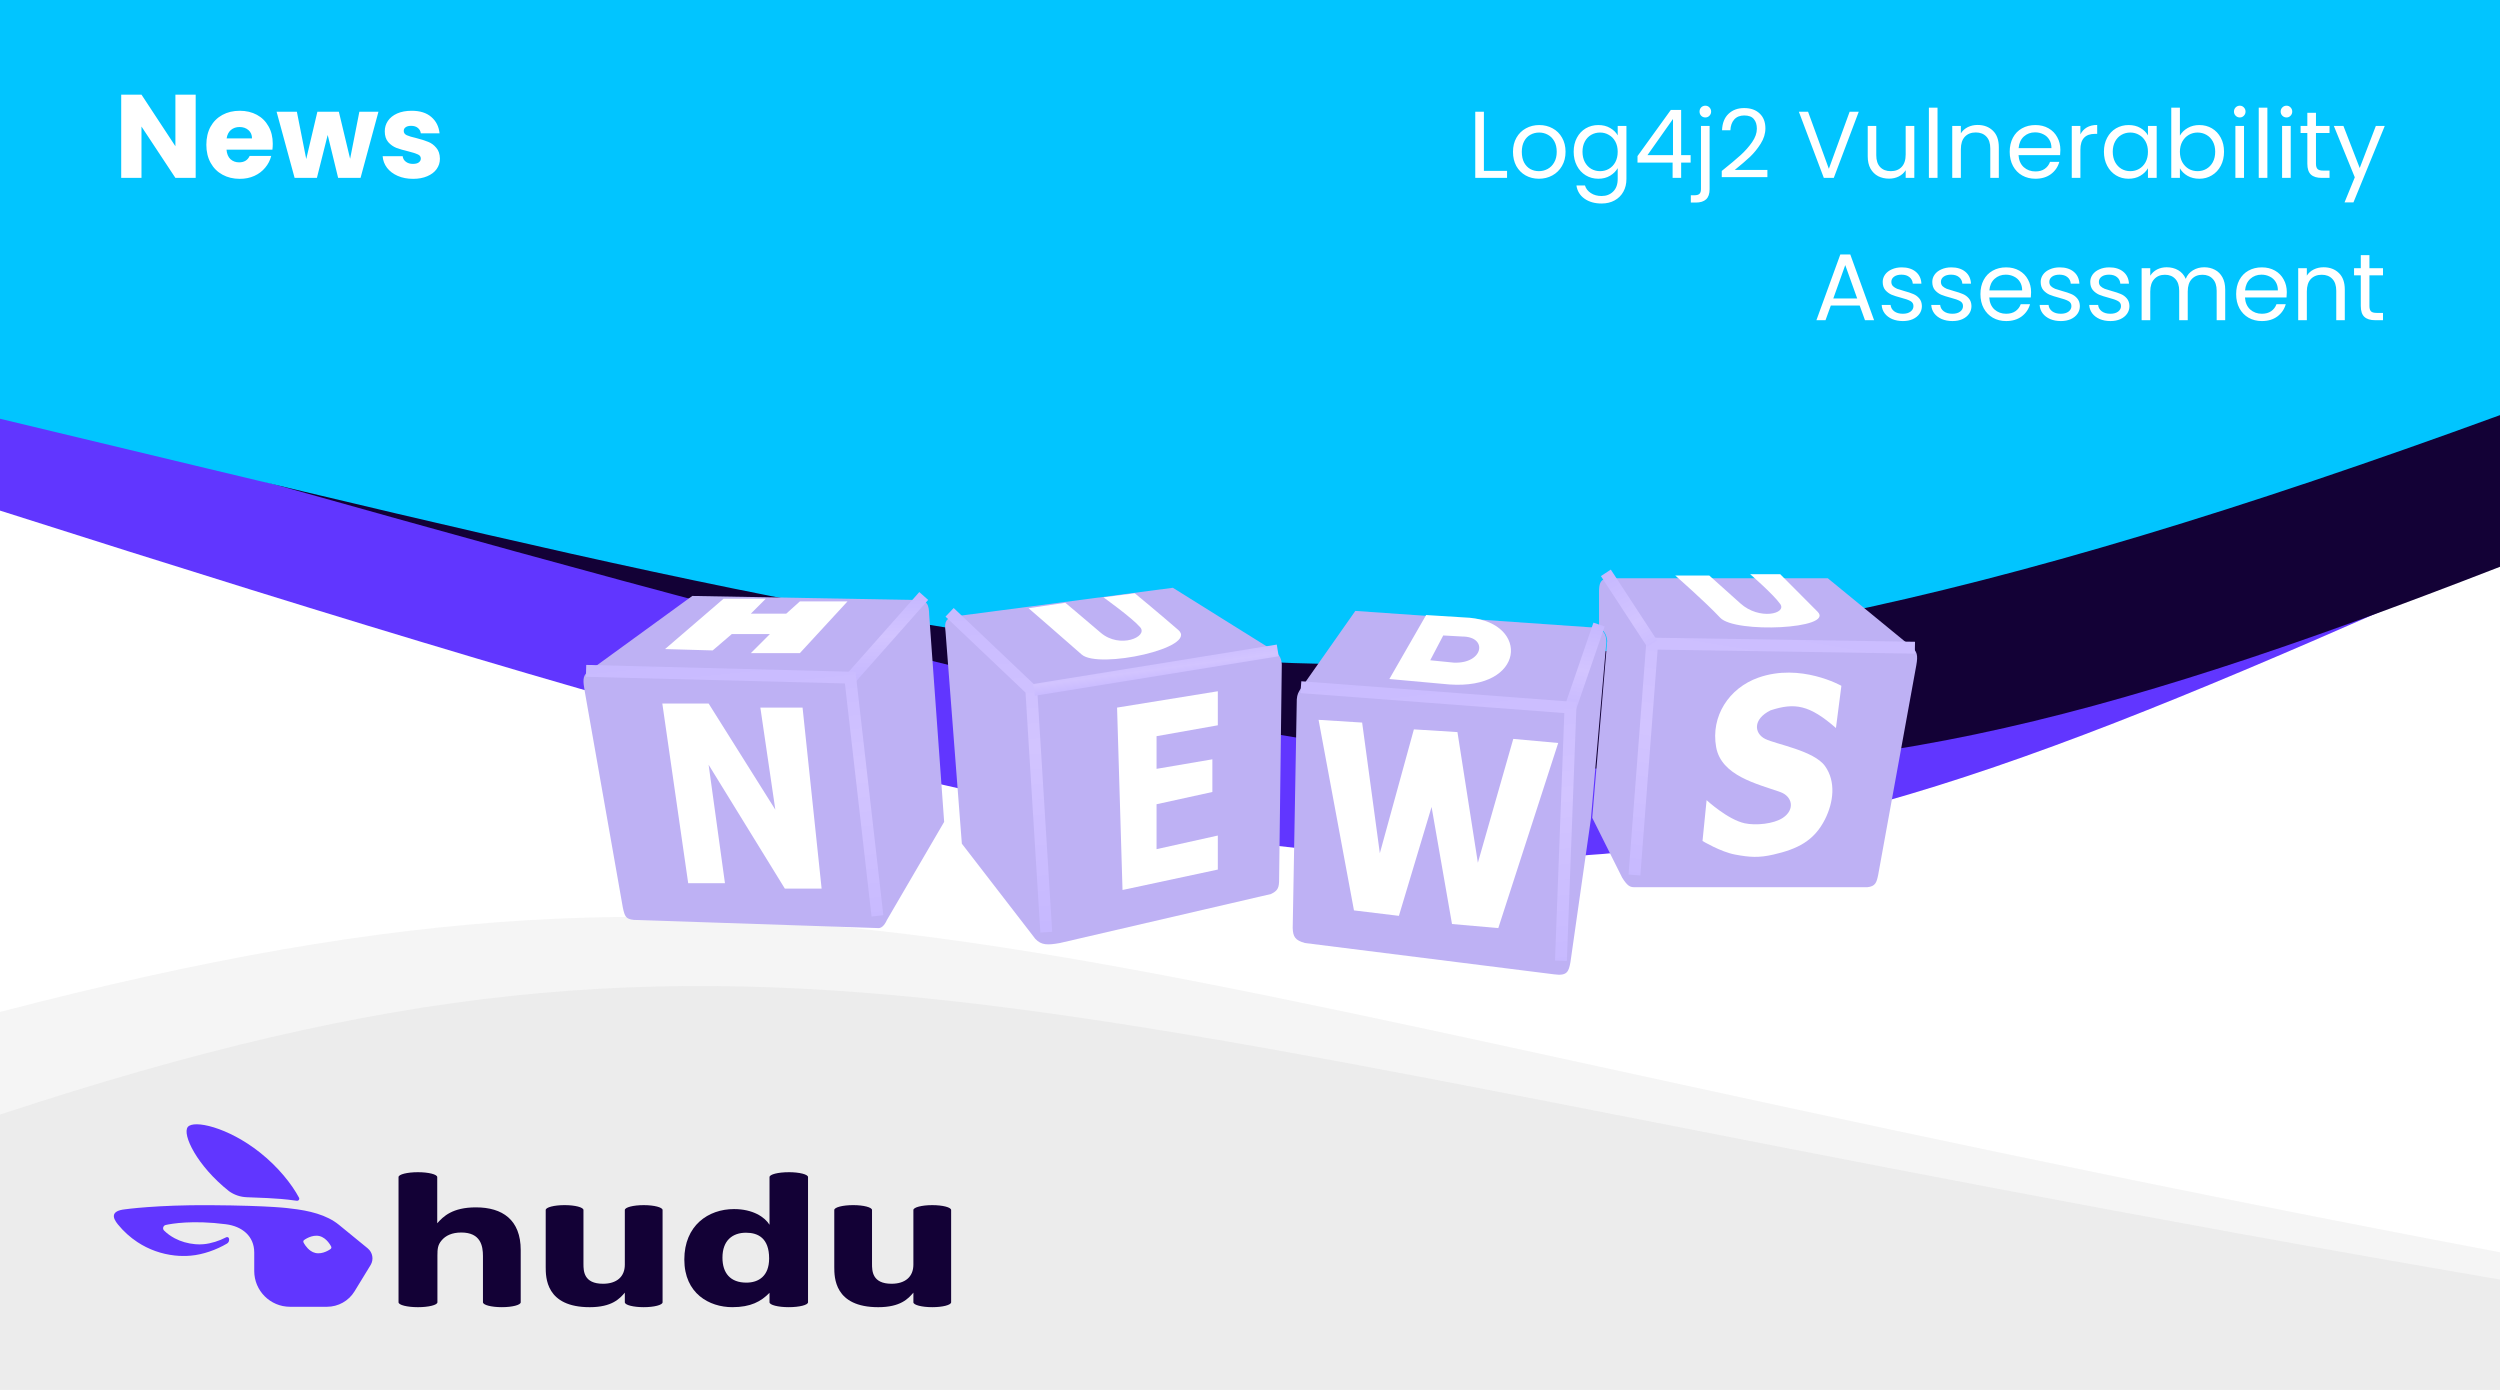
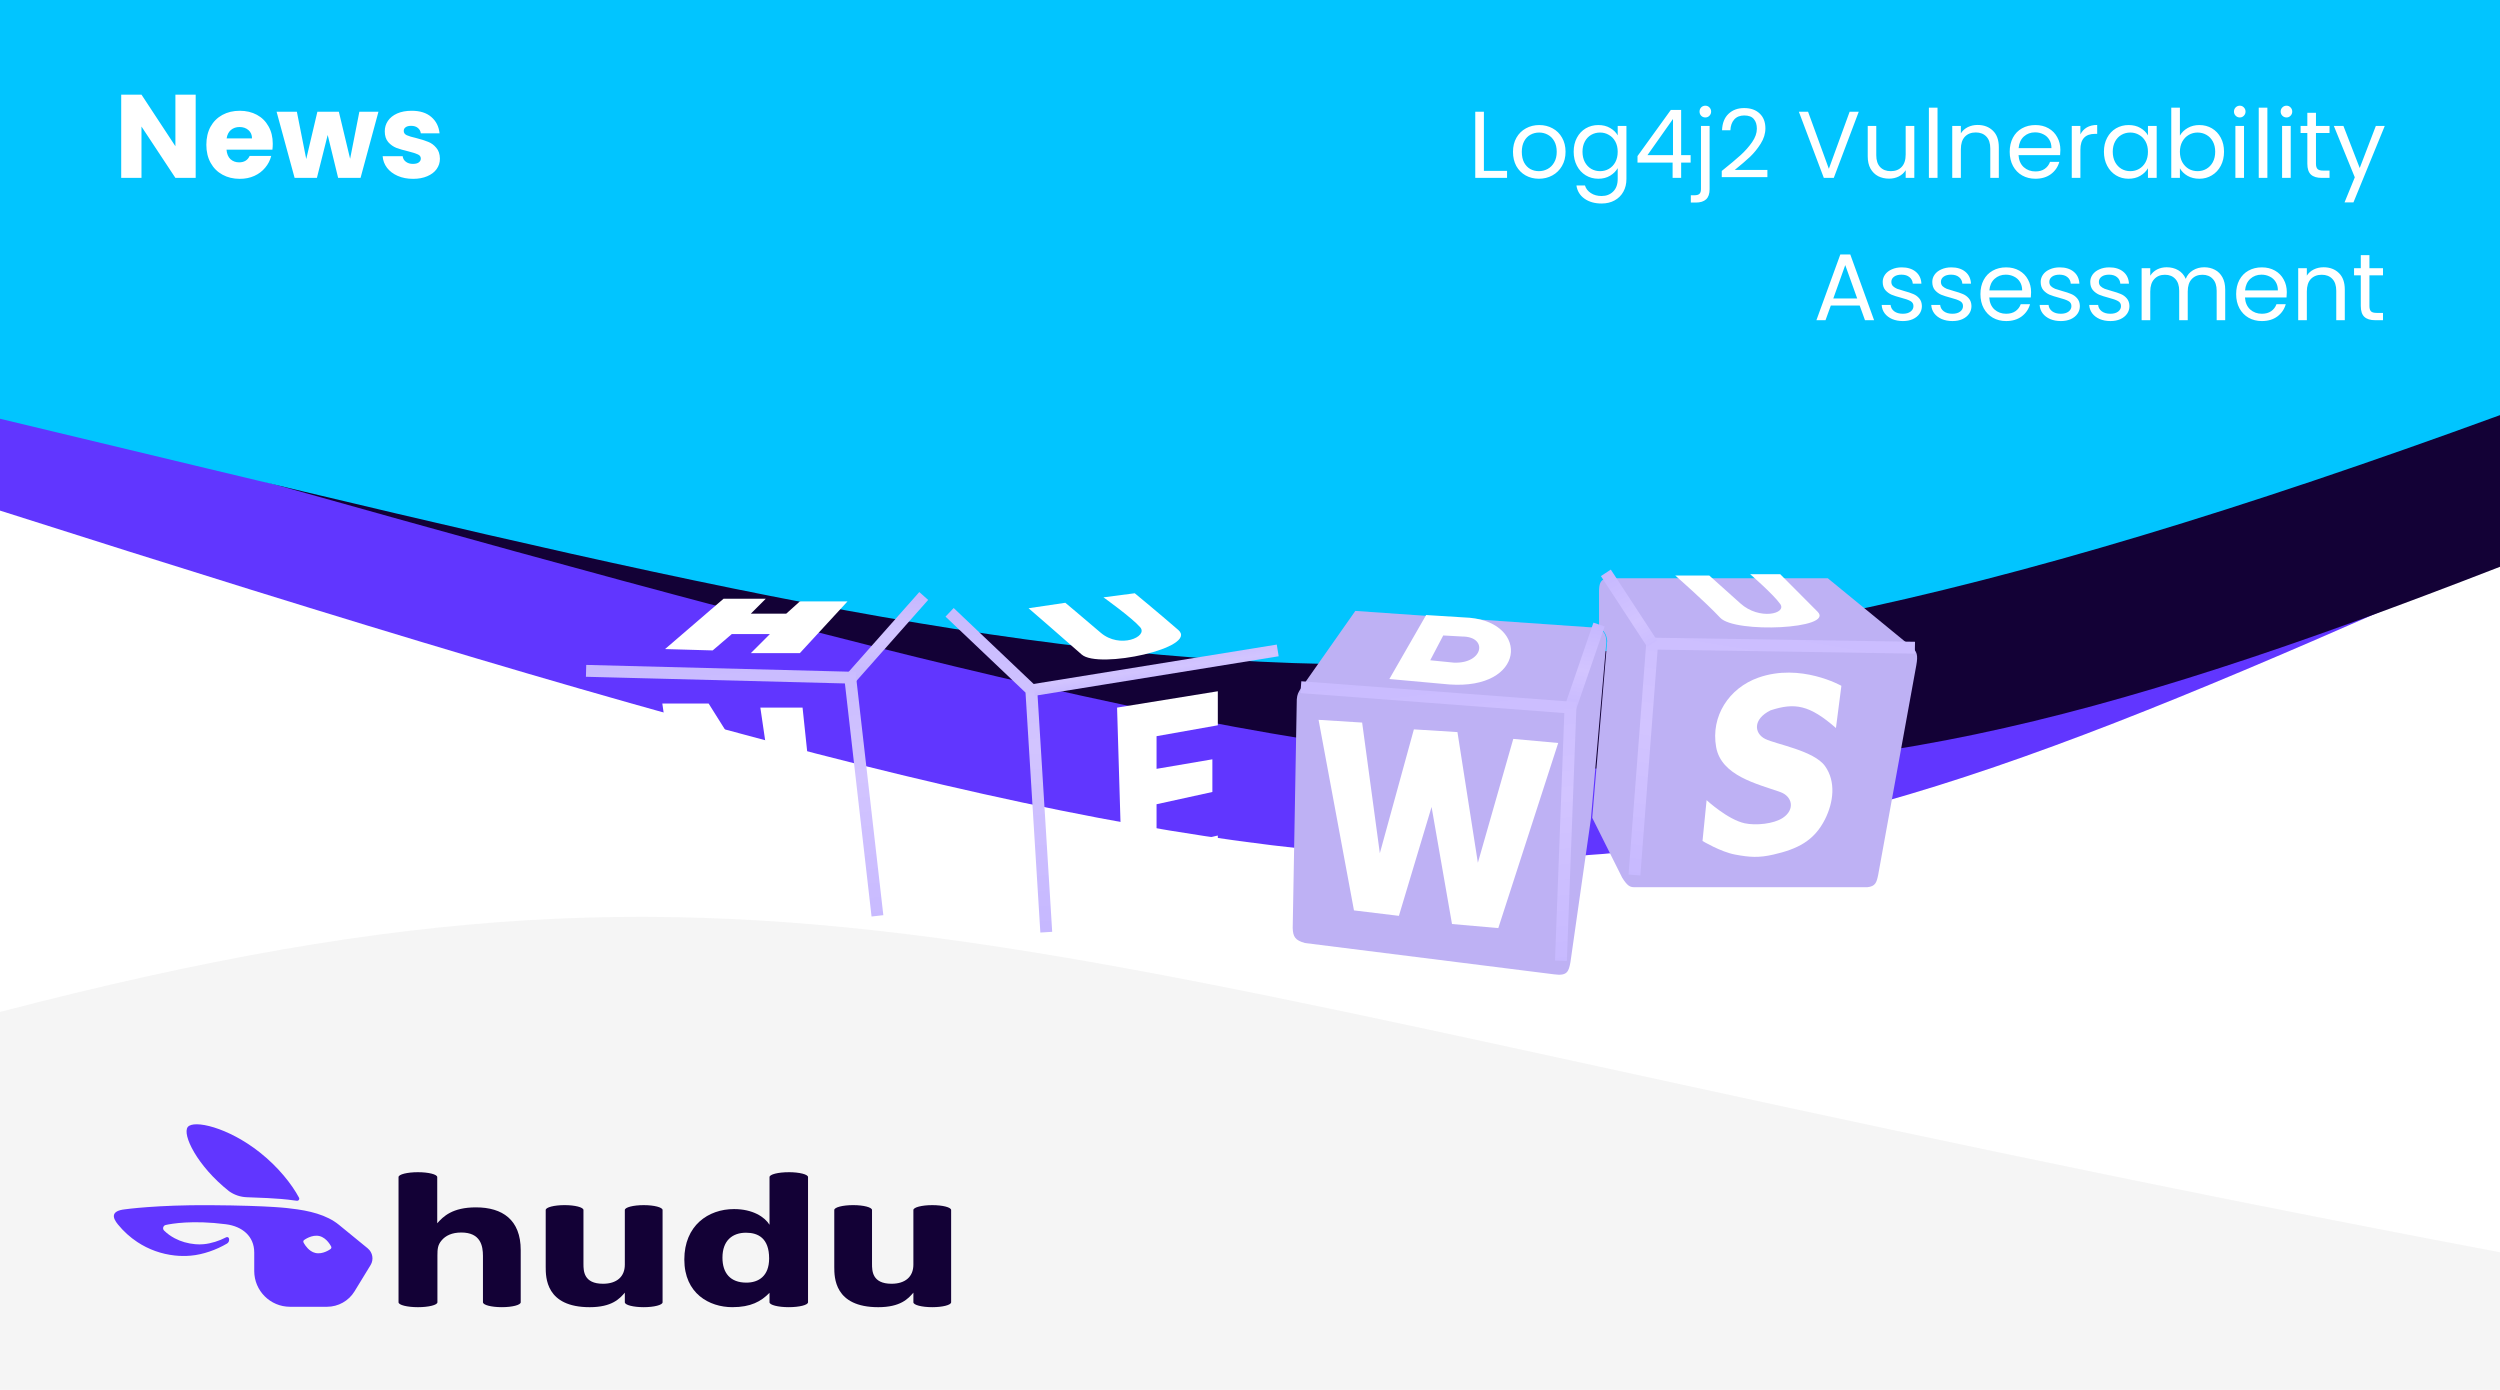
<svg xmlns="http://www.w3.org/2000/svg" width="1054" height="586" viewBox="0 0 1054 586" fill="none">
  <path d="M0 0.921H1054V586H0V0.921Z" fill="white" />
  <path d="M1004.91 44.053L1004.91 0.921H49.999C22.385 0.921 -0.001 23.287 -0.001 50.901V215.263C596.177 405.418 676.122 401.599 1004.91 257.241V44.053Z" fill="#6136FF" />
  <path d="M1054 238.955V40.975C1054 18.854 1036.07 0.921 1013.95 0.921H50C22.386 0.921 0 23.284 0 50.898L0 171.588L9.283 174.21C626.143 348.42 710.868 372.347 1054 238.955Z" fill="#130136" />
  <path d="M0 511.829V586H1054V527.953C428.697 409.724 344.846 336.878 0 426.633L0 511.829Z" fill="#E6E6E6" fill-opacity="0.4" />
-   <path d="M0 469.906L0 586H1054V539.47C428.697 432.422 329.625 361.182 0 469.906Z" fill="#E6E6E6" fill-opacity="0.6" />
  <path d="M1054 175.018V41.002L1054 0H0V176.547C487.425 293.17 615.668 335.117 1054 175.018Z" fill="#01C5FF" />
  <path d="M82.5 75H73.95L59.65 53.35V75H51.1V39.9H59.65L73.95 61.65V39.9H82.5V75ZM114.998 60.6C114.998 61.4 114.948 62.233 114.848 63.1H95.498C95.631 64.833 96.181 66.167 97.148 67.1C98.148 68 99.364 68.45 100.798 68.45C102.931 68.45 104.414 67.55 105.248 65.75H114.348C113.881 67.583 113.031 69.233 111.798 70.7C110.598 72.167 109.081 73.317 107.248 74.15C105.414 74.983 103.364 75.4 101.098 75.4C98.364 75.4 95.931 74.817 93.798 73.65C91.664 72.483 89.998 70.817 88.798 68.65C87.598 66.483 86.998 63.95 86.998 61.05C86.998 58.15 87.581 55.617 88.748 53.45C89.948 51.283 91.614 49.617 93.748 48.45C95.881 47.283 98.331 46.7 101.098 46.7C103.798 46.7 106.198 47.267 108.298 48.4C110.398 49.533 112.031 51.15 113.198 53.25C114.398 55.35 114.998 57.8 114.998 60.6ZM106.248 58.35C106.248 56.883 105.748 55.717 104.748 54.85C103.748 53.983 102.498 53.55 100.998 53.55C99.564 53.55 98.348 53.967 97.348 54.8C96.381 55.633 95.781 56.817 95.548 58.35H106.248ZM159.558 47.1L152.008 75H142.558L138.158 56.9L133.608 75H124.208L116.608 47.1H125.158L129.108 67.05L133.808 47.1H142.858L147.608 66.95L151.508 47.1H159.558ZM174.169 75.4C171.735 75.4 169.569 74.983 167.669 74.15C165.769 73.317 164.269 72.183 163.169 70.75C162.069 69.283 161.452 67.65 161.319 65.85H169.769C169.869 66.817 170.319 67.6 171.119 68.2C171.919 68.8 172.902 69.1 174.069 69.1C175.135 69.1 175.952 68.9 176.519 68.5C177.119 68.067 177.419 67.517 177.419 66.85C177.419 66.05 177.002 65.467 176.169 65.1C175.335 64.7 173.985 64.267 172.119 63.8C170.119 63.333 168.452 62.85 167.119 62.35C165.785 61.817 164.635 61 163.669 59.9C162.702 58.767 162.219 57.25 162.219 55.35C162.219 53.75 162.652 52.3 163.519 51C164.419 49.667 165.719 48.617 167.419 47.85C169.152 47.083 171.202 46.7 173.569 46.7C177.069 46.7 179.819 47.567 181.819 49.3C183.852 51.033 185.019 53.333 185.319 56.2H177.419C177.285 55.233 176.852 54.467 176.119 53.9C175.419 53.333 174.485 53.05 173.319 53.05C172.319 53.05 171.552 53.25 171.019 53.65C170.485 54.017 170.219 54.533 170.219 55.2C170.219 56 170.635 56.6 171.469 57C172.335 57.4 173.669 57.8 175.469 58.2C177.535 58.733 179.219 59.267 180.519 59.8C181.819 60.3 182.952 61.133 183.919 62.3C184.919 63.433 185.435 64.967 185.469 66.9C185.469 68.533 185.002 70 184.069 71.3C183.169 72.567 181.852 73.567 180.119 74.3C178.419 75.033 176.435 75.4 174.169 75.4Z" fill="white" />
  <path fill-rule="evenodd" clip-rule="evenodd" d="M203.614 549.046V529.514C203.614 525.292 202.652 519.629 194.494 519.629C190.574 519.629 187.853 520.902 186.095 523.057C184.575 524.888 184.415 526.566 184.415 529.276V549.049C184.415 550.186 180.741 551.109 176.217 551.109C171.694 551.109 168.02 550.189 168.02 549.049V496.26C168.02 495.122 171.673 494.2 176.178 494.2C180.683 494.2 184.336 495.12 184.336 496.26V515.724C186.897 512.851 190.736 509.025 200.655 509.025C211.856 509.025 219.535 514.285 219.535 527.043V549.044C219.535 550.181 215.971 551.104 211.576 551.104C207.181 551.104 203.619 550.184 203.619 549.044H203.612H203.614V549.046Z" fill="#130136" />
  <path fill-rule="evenodd" clip-rule="evenodd" d="M385.085 549.044V544.974C382.926 547.524 379.642 551.111 370.286 551.111C351.729 551.111 351.729 538.516 351.729 534.134V510.139C351.729 509.002 355.293 508.079 359.685 508.079C364.077 508.079 367.642 508.999 367.642 510.139V532.861C367.642 535.809 367.723 541.231 375.881 541.231C381.639 541.231 385.083 538.283 385.083 533.18V510.144C385.083 509.007 388.647 508.084 393.039 508.084C397.431 508.084 400.996 509.004 400.996 510.144V549.046C400.996 550.184 397.431 551.106 393.039 551.106C388.647 551.106 385.083 550.186 385.083 549.046V549.041L385.085 549.044Z" fill="#130136" />
  <path fill-rule="evenodd" clip-rule="evenodd" d="M263.427 549.044V544.974C261.267 547.524 257.984 551.111 248.628 551.111C230.07 551.111 230.07 538.516 230.07 534.134V510.139C230.07 509.002 233.635 508.079 238.029 508.079C242.424 508.079 245.986 508.999 245.986 510.139V532.861C245.986 535.809 246.067 541.231 254.226 541.231C259.983 541.231 263.427 538.283 263.427 533.18V510.144C263.427 509.007 266.991 508.084 271.383 508.084C275.776 508.084 279.343 509.004 279.343 510.144V549.046C279.343 550.184 275.778 551.106 271.383 551.106C266.989 551.106 263.427 550.186 263.427 549.046V549.041V549.044Z" fill="#130136" />
  <path fill-rule="evenodd" clip-rule="evenodd" d="M332.546 494.203C328.064 494.203 324.427 495.123 324.427 496.263V516.364C322.427 513.093 317.388 509.746 309.468 509.746C298.589 509.746 288.51 516.686 288.51 531.029C288.51 545.372 299.069 551.104 308.747 551.104C316.507 551.104 320.829 548.724 324.427 545.055V549.044C324.427 550.181 328.062 551.104 332.546 551.104C337.03 551.104 340.665 550.184 340.665 549.044V496.255C340.665 495.117 337.03 494.195 332.546 494.195V494.2V494.203ZM314.667 540.757C307.945 540.757 304.588 536.774 304.588 530.235C304.588 522.9 308.907 519.713 314.507 519.713C319.628 519.713 324.264 522.024 324.264 530.555C324.264 537.966 319.867 540.757 314.667 540.757Z" fill="#130136" />
  <path fill-rule="evenodd" clip-rule="evenodd" d="M96.551 502.202L96.556 502.207C98.766 503.786 101.399 504.673 104.116 504.754C117.952 505.172 122.325 505.883 122.325 505.883C123.276 505.987 124.22 506.105 125.151 506.24C125.871 506.344 126.409 505.587 126.067 504.94C123.044 499.264 117.281 491.979 109.525 485.844C96.038 475.18 81.641 472.029 79.174 475.142C76.704 478.257 83.072 491.533 96.551 502.199V502.202ZM155.04 526.319V526.307L142.906 516.389C137.757 512.178 130.387 510.359 122.378 509.49C122.378 509.49 114.893 508.275 88.433 508.102C66.147 507.954 52.747 509.839 52.747 509.839C46.308 510.535 47.64 513.653 49.683 516.18C52.059 519.115 54.827 521.612 57.876 523.632C62.672 526.811 68.101 528.712 73.681 529.32C75.924 529.562 78.176 529.583 80.399 529.389C85.598 528.936 91.247 526.928 95.717 524.276C96.27 523.95 96.597 523.346 96.597 522.704V522.585C96.597 521.698 95.954 521.306 95.163 521.729L95.148 521.736C92.522 523.13 88.902 524.289 85.848 524.554C85.264 524.605 84.672 524.63 84.088 524.638H84.065C83.483 524.635 82.891 524.6 82.307 524.554C79.253 524.286 76.276 523.456 73.656 522.06C71.987 521.176 70.469 520.078 69.17 518.794C69.165 518.786 69.155 518.779 69.15 518.771C68.395 518.002 68.808 516.692 69.862 516.455C72.227 515.925 81.09 514.315 95.319 516.15V516.155C102.016 517.018 107.182 521.099 107.182 528.026H107.185V535.865C107.185 544.19 113.946 550.939 122.281 550.939H137.859C142.602 550.939 147.003 548.475 149.473 544.425L156.237 533.353C157.653 531.04 157.137 528.034 155.038 526.319H155.04ZM139.393 526.566C139.24 526.681 136.084 529.004 132.93 528.24C132.229 528.09 131.596 527.766 131.032 527.389C129.091 526.085 128.017 523.937 127.968 523.818C127.784 523.461 127.884 523.033 128.205 522.799H128.208C128.346 522.699 131.502 520.376 134.67 521.122C137.824 521.887 139.541 525.395 139.625 525.555C139.809 525.912 139.679 526.335 139.393 526.564V526.566Z" fill="#6136FF" />
  <path d="M625.611 72.04H635.371V75H621.971V47.12H625.611V72.04ZM648.796 75.36C646.743 75.36 644.876 74.893 643.196 73.96C641.543 73.027 640.236 71.707 639.276 70C638.343 68.267 637.876 66.267 637.876 64C637.876 61.76 638.356 59.787 639.316 58.08C640.303 56.347 641.636 55.027 643.316 54.12C644.996 53.187 646.876 52.72 648.956 52.72C651.036 52.72 652.916 53.187 654.596 54.12C656.276 55.027 657.596 56.333 658.556 58.04C659.543 59.747 660.036 61.733 660.036 64C660.036 66.267 659.53 68.267 658.516 70C657.53 71.707 656.183 73.027 654.476 73.96C652.77 74.893 650.876 75.36 648.796 75.36ZM648.796 72.16C650.103 72.16 651.33 71.853 652.476 71.24C653.623 70.627 654.543 69.707 655.236 68.48C655.956 67.253 656.316 65.76 656.316 64C656.316 62.24 655.97 60.747 655.276 59.52C654.583 58.293 653.676 57.387 652.556 56.8C651.436 56.187 650.223 55.88 648.916 55.88C647.583 55.88 646.356 56.187 645.236 56.8C644.143 57.387 643.263 58.293 642.596 59.52C641.93 60.747 641.596 62.24 641.596 64C641.596 65.787 641.916 67.293 642.556 68.52C643.223 69.747 644.103 70.667 645.196 71.28C646.29 71.867 647.49 72.16 648.796 72.16ZM673.862 52.72C675.756 52.72 677.409 53.133 678.822 53.96C680.262 54.787 681.329 55.827 682.022 57.08V53.08H685.702V75.48C685.702 77.48 685.276 79.253 684.422 80.8C683.569 82.373 682.342 83.6 680.742 84.48C679.169 85.36 677.329 85.8 675.222 85.8C672.342 85.8 669.942 85.12 668.022 83.76C666.102 82.4 664.969 80.547 664.622 78.2H668.222C668.622 79.533 669.449 80.6 670.702 81.4C671.956 82.227 673.462 82.64 675.222 82.64C677.222 82.64 678.849 82.013 680.102 80.76C681.382 79.507 682.022 77.747 682.022 75.48V70.88C681.302 72.16 680.236 73.227 678.822 74.08C677.409 74.933 675.756 75.36 673.862 75.36C671.916 75.36 670.142 74.88 668.542 73.92C666.969 72.96 665.729 71.613 664.822 69.88C663.916 68.147 663.462 66.173 663.462 63.96C663.462 61.72 663.916 59.76 664.822 58.08C665.729 56.373 666.969 55.053 668.542 54.12C670.142 53.187 671.916 52.72 673.862 52.72ZM682.022 64C682.022 62.347 681.689 60.907 681.022 59.68C680.356 58.453 679.449 57.52 678.302 56.88C677.182 56.213 675.942 55.88 674.582 55.88C673.222 55.88 671.982 56.2 670.862 56.84C669.742 57.48 668.849 58.413 668.182 59.64C667.516 60.867 667.182 62.307 667.182 63.96C667.182 65.64 667.516 67.107 668.182 68.36C668.849 69.587 669.742 70.533 670.862 71.2C671.982 71.84 673.222 72.16 674.582 72.16C675.942 72.16 677.182 71.84 678.302 71.2C679.449 70.533 680.356 69.587 681.022 68.36C681.689 67.107 682.022 65.653 682.022 64ZM690.373 68.56V65.8L704.413 46.36H708.773V65.4H712.773V68.56H708.773V75H705.173V68.56H690.373ZM705.333 50.16L694.573 65.4H705.333V50.16ZM718.97 49.52C718.276 49.52 717.69 49.28 717.21 48.8C716.756 48.32 716.53 47.733 716.53 47.04C716.53 46.347 716.756 45.76 717.21 45.28C717.69 44.8 718.276 44.56 718.97 44.56C719.663 44.56 720.236 44.8 720.69 45.28C721.17 45.76 721.41 46.347 721.41 47.04C721.41 47.733 721.17 48.32 720.69 48.8C720.236 49.28 719.663 49.52 718.97 49.52ZM720.77 79.76C720.77 81.707 720.276 83.133 719.29 84.04C718.303 84.947 716.863 85.4 714.97 85.4H712.85V82.32H714.37C715.383 82.32 716.09 82.12 716.49 81.72C716.916 81.32 717.13 80.64 717.13 79.68V53.08H720.77V79.76ZM725.892 72.08C729.278 69.36 731.932 67.133 733.852 65.4C735.772 63.64 737.385 61.813 738.692 59.92C740.025 58 740.692 56.12 740.692 54.28C740.692 52.547 740.265 51.187 739.412 50.2C738.585 49.187 737.238 48.68 735.372 48.68C733.558 48.68 732.145 49.253 731.132 50.4C730.145 51.52 729.612 53.027 729.532 54.92H726.012C726.118 51.933 727.025 49.627 728.732 48C730.438 46.373 732.638 45.56 735.332 45.56C738.078 45.56 740.252 46.32 741.852 47.84C743.478 49.36 744.292 51.453 744.292 54.12C744.292 56.333 743.625 58.493 742.292 60.6C740.985 62.68 739.492 64.52 737.812 66.12C736.132 67.693 733.985 69.533 731.372 71.64H745.132V74.68H725.892V72.08ZM783.643 47.12L773.123 75H768.923L758.403 47.12H762.283L771.043 71.16L779.803 47.12H783.643ZM807.075 53.08V75H803.435V71.76C802.741 72.88 801.768 73.76 800.515 74.4C799.288 75.013 797.928 75.32 796.435 75.32C794.728 75.32 793.195 74.973 791.835 74.28C790.475 73.56 789.395 72.493 788.595 71.08C787.821 69.667 787.435 67.947 787.435 65.92V53.08H791.035V65.44C791.035 67.6 791.581 69.267 792.675 70.44C793.768 71.587 795.261 72.16 797.155 72.16C799.101 72.16 800.635 71.56 801.755 70.36C802.875 69.16 803.435 67.413 803.435 65.12V53.08H807.075ZM816.861 45.4V75H813.221V45.4H816.861ZM833.744 52.68C836.411 52.68 838.571 53.493 840.224 55.12C841.878 56.72 842.704 59.04 842.704 62.08V75H839.104V62.6C839.104 60.413 838.558 58.747 837.464 57.6C836.371 56.427 834.878 55.84 832.984 55.84C831.064 55.84 829.531 56.44 828.384 57.64C827.264 58.84 826.704 60.587 826.704 62.88V75H823.064V53.08H826.704V56.2C827.424 55.08 828.398 54.213 829.624 53.6C830.878 52.987 832.251 52.68 833.744 52.68ZM868.65 63.2C868.65 63.893 868.61 64.627 868.53 65.4H851.01C851.144 67.56 851.877 69.253 853.21 70.48C854.57 71.68 856.21 72.28 858.13 72.28C859.704 72.28 861.01 71.92 862.05 71.2C863.117 70.453 863.864 69.467 864.29 68.24H868.21C867.624 70.347 866.45 72.067 864.69 73.4C862.93 74.707 860.744 75.36 858.13 75.36C856.05 75.36 854.184 74.893 852.53 73.96C850.904 73.027 849.624 71.707 848.69 70C847.757 68.267 847.29 66.267 847.29 64C847.29 61.733 847.744 59.747 848.65 58.04C849.557 56.333 850.824 55.027 852.45 54.12C854.104 53.187 855.997 52.72 858.13 52.72C860.21 52.72 862.05 53.173 863.65 54.08C865.25 54.987 866.477 56.24 867.33 57.84C868.21 59.413 868.65 61.2 868.65 63.2ZM864.89 62.44C864.89 61.053 864.584 59.867 863.97 58.88C863.357 57.867 862.517 57.107 861.45 56.6C860.41 56.067 859.25 55.8 857.97 55.8C856.13 55.8 854.557 56.387 853.25 57.56C851.97 58.733 851.237 60.36 851.05 62.44H864.89ZM877.095 56.64C877.735 55.387 878.642 54.413 879.815 53.72C881.015 53.027 882.468 52.68 884.175 52.68V56.44H883.215C879.135 56.44 877.095 58.653 877.095 63.08V75H873.455V53.08H877.095V56.64ZM887.017 63.96C887.017 61.72 887.47 59.76 888.377 58.08C889.284 56.373 890.524 55.053 892.097 54.12C893.697 53.187 895.47 52.72 897.417 52.72C899.337 52.72 901.004 53.133 902.417 53.96C903.83 54.787 904.884 55.827 905.577 57.08V53.08H909.257V75H905.577V70.92C904.857 72.2 903.777 73.267 902.337 74.12C900.924 74.947 899.27 75.36 897.377 75.36C895.43 75.36 893.67 74.88 892.097 73.92C890.524 72.96 889.284 71.613 888.377 69.88C887.47 68.147 887.017 66.173 887.017 63.96ZM905.577 64C905.577 62.347 905.244 60.907 904.577 59.68C903.91 58.453 903.004 57.52 901.857 56.88C900.737 56.213 899.497 55.88 898.137 55.88C896.777 55.88 895.537 56.2 894.417 56.84C893.297 57.48 892.404 58.413 891.737 59.64C891.07 60.867 890.737 62.307 890.737 63.96C890.737 65.64 891.07 67.107 891.737 68.36C892.404 69.587 893.297 70.533 894.417 71.2C895.537 71.84 896.777 72.16 898.137 72.16C899.497 72.16 900.737 71.84 901.857 71.2C903.004 70.533 903.91 69.587 904.577 68.36C905.244 67.107 905.577 65.653 905.577 64ZM919.048 57.16C919.795 55.853 920.888 54.787 922.328 53.96C923.768 53.133 925.408 52.72 927.248 52.72C929.221 52.72 930.995 53.187 932.568 54.12C934.141 55.053 935.381 56.373 936.288 58.08C937.195 59.76 937.648 61.72 937.648 63.96C937.648 66.173 937.195 68.147 936.288 69.88C935.381 71.613 934.128 72.96 932.528 73.92C930.955 74.88 929.195 75.36 927.248 75.36C925.355 75.36 923.688 74.947 922.248 74.12C920.835 73.293 919.768 72.24 919.048 70.96V75H915.408V45.4H919.048V57.16ZM933.928 63.96C933.928 62.307 933.595 60.867 932.928 59.64C932.261 58.413 931.355 57.48 930.208 56.84C929.088 56.2 927.848 55.88 926.488 55.88C925.155 55.88 923.915 56.213 922.768 56.88C921.648 57.52 920.741 58.467 920.048 59.72C919.381 60.947 919.048 62.373 919.048 64C919.048 65.653 919.381 67.107 920.048 68.36C920.741 69.587 921.648 70.533 922.768 71.2C923.915 71.84 925.155 72.16 926.488 72.16C927.848 72.16 929.088 71.84 930.208 71.2C931.355 70.533 932.261 69.587 932.928 68.36C933.595 67.107 933.928 65.64 933.928 63.96ZM944.319 49.52C943.626 49.52 943.039 49.28 942.559 48.8C942.079 48.32 941.839 47.733 941.839 47.04C941.839 46.347 942.079 45.76 942.559 45.28C943.039 44.8 943.626 44.56 944.319 44.56C944.986 44.56 945.546 44.8 945.999 45.28C946.479 45.76 946.719 46.347 946.719 47.04C946.719 47.733 946.479 48.32 945.999 48.8C945.546 49.28 944.986 49.52 944.319 49.52ZM946.079 53.08V75H942.439V53.08H946.079ZM955.923 45.4V75H952.283V45.4H955.923ZM964.007 49.52C963.314 49.52 962.727 49.28 962.247 48.8C961.767 48.32 961.527 47.733 961.527 47.04C961.527 46.347 961.767 45.76 962.247 45.28C962.727 44.8 963.314 44.56 964.007 44.56C964.674 44.56 965.234 44.8 965.687 45.28C966.167 45.76 966.407 46.347 966.407 47.04C966.407 47.733 966.167 48.32 965.687 48.8C965.234 49.28 964.674 49.52 964.007 49.52ZM965.767 53.08V75H962.127V53.08H965.767ZM976.411 56.08V69C976.411 70.067 976.637 70.827 977.091 71.28C977.544 71.707 978.331 71.92 979.451 71.92H982.131V75H978.851C976.824 75 975.304 74.533 974.291 73.6C973.277 72.667 972.771 71.133 972.771 69V56.08H969.931V53.08H972.771V47.56H976.411V53.08H982.131V56.08H976.411ZM1005.42 53.08L992.221 85.32H988.461L992.781 74.76L983.941 53.08H987.981L994.861 70.84L1001.66 53.08H1005.42ZM784.037 128.8H771.877L769.637 135H765.797L775.877 107.28H780.077L790.117 135H786.277L784.037 128.8ZM782.997 125.84L777.957 111.76L772.917 125.84H782.997ZM802.27 135.36C800.59 135.36 799.083 135.08 797.75 134.52C796.416 133.933 795.363 133.133 794.59 132.12C793.816 131.08 793.39 129.893 793.31 128.56H797.07C797.176 129.653 797.683 130.547 798.59 131.24C799.523 131.933 800.736 132.28 802.23 132.28C803.616 132.28 804.71 131.973 805.51 131.36C806.31 130.747 806.71 129.973 806.71 129.04C806.71 128.08 806.283 127.373 805.43 126.92C804.576 126.44 803.256 125.973 801.47 125.52C799.843 125.093 798.51 124.667 797.47 124.24C796.456 123.787 795.576 123.133 794.83 122.28C794.11 121.4 793.75 120.253 793.75 118.84C793.75 117.72 794.083 116.693 794.75 115.76C795.416 114.827 796.363 114.093 797.59 113.56C798.816 113 800.216 112.72 801.79 112.72C804.216 112.72 806.176 113.333 807.67 114.56C809.163 115.787 809.963 117.467 810.07 119.6H806.43C806.35 118.453 805.883 117.533 805.03 116.84C804.203 116.147 803.083 115.8 801.67 115.8C800.363 115.8 799.323 116.08 798.55 116.64C797.776 117.2 797.39 117.933 797.39 118.84C797.39 119.56 797.616 120.16 798.07 120.64C798.55 121.093 799.136 121.467 799.83 121.76C800.55 122.027 801.536 122.333 802.79 122.68C804.363 123.107 805.643 123.533 806.63 123.96C807.616 124.36 808.456 124.973 809.15 125.8C809.87 126.627 810.243 127.707 810.27 129.04C810.27 130.24 809.936 131.32 809.27 132.28C808.603 133.24 807.656 134 806.43 134.56C805.23 135.093 803.843 135.36 802.27 135.36ZM823.168 135.36C821.488 135.36 819.981 135.08 818.648 134.52C817.315 133.933 816.261 133.133 815.488 132.12C814.715 131.08 814.288 129.893 814.208 128.56H817.968C818.075 129.653 818.581 130.547 819.488 131.24C820.421 131.933 821.635 132.28 823.128 132.28C824.515 132.28 825.608 131.973 826.408 131.36C827.208 130.747 827.608 129.973 827.608 129.04C827.608 128.08 827.181 127.373 826.328 126.92C825.475 126.44 824.155 125.973 822.368 125.52C820.741 125.093 819.408 124.667 818.368 124.24C817.355 123.787 816.475 123.133 815.728 122.28C815.008 121.4 814.648 120.253 814.648 118.84C814.648 117.72 814.981 116.693 815.648 115.76C816.315 114.827 817.261 114.093 818.488 113.56C819.715 113 821.115 112.72 822.688 112.72C825.115 112.72 827.075 113.333 828.568 114.56C830.061 115.787 830.861 117.467 830.968 119.6H827.328C827.248 118.453 826.781 117.533 825.928 116.84C825.101 116.147 823.981 115.8 822.568 115.8C821.261 115.8 820.221 116.08 819.448 116.64C818.675 117.2 818.288 117.933 818.288 118.84C818.288 119.56 818.515 120.16 818.968 120.64C819.448 121.093 820.035 121.467 820.728 121.76C821.448 122.027 822.435 122.333 823.688 122.68C825.261 123.107 826.541 123.533 827.528 123.96C828.515 124.36 829.355 124.973 830.048 125.8C830.768 126.627 831.141 127.707 831.168 129.04C831.168 130.24 830.835 131.32 830.168 132.28C829.501 133.24 828.555 134 827.328 134.56C826.128 135.093 824.741 135.36 823.168 135.36ZM856.307 123.2C856.307 123.893 856.267 124.627 856.187 125.4H838.667C838.8 127.56 839.533 129.253 840.867 130.48C842.227 131.68 843.867 132.28 845.787 132.28C847.36 132.28 848.667 131.92 849.707 131.2C850.773 130.453 851.52 129.467 851.947 128.24H855.867C855.28 130.347 854.107 132.067 852.347 133.4C850.587 134.707 848.4 135.36 845.787 135.36C843.707 135.36 841.84 134.893 840.187 133.96C838.56 133.027 837.28 131.707 836.347 130C835.413 128.267 834.947 126.267 834.947 124C834.947 121.733 835.4 119.747 836.307 118.04C837.213 116.333 838.48 115.027 840.107 114.12C841.76 113.187 843.653 112.72 845.787 112.72C847.867 112.72 849.707 113.173 851.307 114.08C852.907 114.987 854.133 116.24 854.987 117.84C855.867 119.413 856.307 121.2 856.307 123.2ZM852.547 122.44C852.547 121.053 852.24 119.867 851.627 118.88C851.013 117.867 850.173 117.107 849.107 116.6C848.067 116.067 846.907 115.8 845.627 115.8C843.787 115.8 842.213 116.387 840.907 117.56C839.627 118.733 838.893 120.36 838.707 122.44H852.547ZM868.871 135.36C867.191 135.36 865.685 135.08 864.351 134.52C863.018 133.933 861.965 133.133 861.191 132.12C860.418 131.08 859.991 129.893 859.911 128.56H863.671C863.778 129.653 864.285 130.547 865.191 131.24C866.125 131.933 867.338 132.28 868.831 132.28C870.218 132.28 871.311 131.973 872.111 131.36C872.911 130.747 873.311 129.973 873.311 129.04C873.311 128.08 872.885 127.373 872.031 126.92C871.178 126.44 869.858 125.973 868.071 125.52C866.445 125.093 865.111 124.667 864.071 124.24C863.058 123.787 862.178 123.133 861.431 122.28C860.711 121.4 860.351 120.253 860.351 118.84C860.351 117.72 860.685 116.693 861.351 115.76C862.018 114.827 862.965 114.093 864.191 113.56C865.418 113 866.818 112.72 868.391 112.72C870.818 112.72 872.778 113.333 874.271 114.56C875.765 115.787 876.565 117.467 876.671 119.6H873.031C872.951 118.453 872.485 117.533 871.631 116.84C870.805 116.147 869.685 115.8 868.271 115.8C866.965 115.8 865.925 116.08 865.151 116.64C864.378 117.2 863.991 117.933 863.991 118.84C863.991 119.56 864.218 120.16 864.671 120.64C865.151 121.093 865.738 121.467 866.431 121.76C867.151 122.027 868.138 122.333 869.391 122.68C870.965 123.107 872.245 123.533 873.231 123.96C874.218 124.36 875.058 124.973 875.751 125.8C876.471 126.627 876.845 127.707 876.871 129.04C876.871 130.24 876.538 131.32 875.871 132.28C875.205 133.24 874.258 134 873.031 134.56C871.831 135.093 870.445 135.36 868.871 135.36ZM889.77 135.36C888.09 135.36 886.583 135.08 885.25 134.52C883.916 133.933 882.863 133.133 882.09 132.12C881.316 131.08 880.89 129.893 880.81 128.56H884.57C884.676 129.653 885.183 130.547 886.09 131.24C887.023 131.933 888.236 132.28 889.73 132.28C891.116 132.28 892.21 131.973 893.01 131.36C893.81 130.747 894.21 129.973 894.21 129.04C894.21 128.08 893.783 127.373 892.93 126.92C892.076 126.44 890.756 125.973 888.97 125.52C887.343 125.093 886.01 124.667 884.97 124.24C883.956 123.787 883.076 123.133 882.33 122.28C881.61 121.4 881.25 120.253 881.25 118.84C881.25 117.72 881.583 116.693 882.25 115.76C882.916 114.827 883.863 114.093 885.09 113.56C886.316 113 887.716 112.72 889.29 112.72C891.716 112.72 893.676 113.333 895.17 114.56C896.663 115.787 897.463 117.467 897.57 119.6H893.93C893.85 118.453 893.383 117.533 892.53 116.84C891.703 116.147 890.583 115.8 889.17 115.8C887.863 115.8 886.823 116.08 886.05 116.64C885.276 117.2 884.89 117.933 884.89 118.84C884.89 119.56 885.116 120.16 885.57 120.64C886.05 121.093 886.636 121.467 887.33 121.76C888.05 122.027 889.036 122.333 890.29 122.68C891.863 123.107 893.143 123.533 894.13 123.96C895.116 124.36 895.956 124.973 896.65 125.8C897.37 126.627 897.743 127.707 897.77 129.04C897.77 130.24 897.436 131.32 896.77 132.28C896.103 133.24 895.156 134 893.93 134.56C892.73 135.093 891.343 135.36 889.77 135.36ZM929.268 112.68C930.975 112.68 932.495 113.04 933.828 113.76C935.161 114.453 936.215 115.507 936.988 116.92C937.761 118.333 938.148 120.053 938.148 122.08V135H934.548V122.6C934.548 120.413 934.001 118.747 932.908 117.6C931.841 116.427 930.388 115.84 928.548 115.84C926.655 115.84 925.148 116.453 924.028 117.68C922.908 118.88 922.348 120.627 922.348 122.92V135H918.748V122.6C918.748 120.413 918.201 118.747 917.108 117.6C916.041 116.427 914.588 115.84 912.748 115.84C910.855 115.84 909.348 116.453 908.228 117.68C907.108 118.88 906.548 120.627 906.548 122.92V135H902.908V113.08H906.548V116.24C907.268 115.093 908.228 114.213 909.428 113.6C910.655 112.987 912.001 112.68 913.468 112.68C915.308 112.68 916.935 113.093 918.348 113.92C919.761 114.747 920.815 115.96 921.508 117.56C922.121 116.013 923.135 114.813 924.548 113.96C925.961 113.107 927.535 112.68 929.268 112.68ZM964.119 123.2C964.119 123.893 964.079 124.627 963.999 125.4H946.479C946.612 127.56 947.346 129.253 948.679 130.48C950.039 131.68 951.679 132.28 953.599 132.28C955.172 132.28 956.479 131.92 957.519 131.2C958.586 130.453 959.332 129.467 959.759 128.24H963.679C963.092 130.347 961.919 132.067 960.159 133.4C958.399 134.707 956.212 135.36 953.599 135.36C951.519 135.36 949.652 134.893 947.999 133.96C946.372 133.027 945.092 131.707 944.159 130C943.226 128.267 942.759 126.267 942.759 124C942.759 121.733 943.212 119.747 944.119 118.04C945.026 116.333 946.292 115.027 947.919 114.12C949.572 113.187 951.466 112.72 953.599 112.72C955.679 112.72 957.519 113.173 959.119 114.08C960.719 114.987 961.946 116.24 962.799 117.84C963.679 119.413 964.119 121.2 964.119 123.2ZM960.359 122.44C960.359 121.053 960.052 119.867 959.439 118.88C958.826 117.867 957.986 117.107 956.919 116.6C955.879 116.067 954.719 115.8 953.439 115.8C951.599 115.8 950.026 116.387 948.719 117.56C947.439 118.733 946.706 120.36 946.519 122.44H960.359ZM979.604 112.68C982.27 112.68 984.43 113.493 986.084 115.12C987.737 116.72 988.564 119.04 988.564 122.08V135H984.964V122.6C984.964 120.413 984.417 118.747 983.324 117.6C982.23 116.427 980.737 115.84 978.844 115.84C976.924 115.84 975.39 116.44 974.244 117.64C973.124 118.84 972.564 120.587 972.564 122.88V135H968.924V113.08H972.564V116.2C973.284 115.08 974.257 114.213 975.484 113.6C976.737 112.987 978.11 112.68 979.604 112.68ZM998.95 116.08V129C998.95 130.067 999.176 130.827 999.63 131.28C1000.08 131.707 1000.87 131.92 1001.99 131.92H1004.67V135H1001.39C999.363 135 997.843 134.533 996.83 133.6C995.816 132.667 995.31 131.133 995.31 129V116.08H992.47V113.08H995.31V107.56H998.95V113.08H1004.67V116.08H998.95Z" fill="white" />
  <g filter="url(#filter0_d_5590_571)">
    <path d="M678.177 239.789H770.594L805.609 268.481C808.337 270.568 808.667 272.266 807.905 276.515L791.832 364.889C791.171 368.048 790.68 369.707 787.24 370.053H689.084C687.209 370.031 686.154 369.567 683.917 366.036L671.289 340.787L677.603 266.186C677.271 263.499 676.584 262.274 674.159 260.447V246.101C674.061 241.516 674.896 240.074 678.177 239.789Z" fill="#BEB1F4" />
  </g>
  <g filter="url(#filter1_d_5590_571)">
-     <path d="M247.668 279.385L291.867 247.249L386.58 248.971C390.956 249.076 391.645 250.863 391.746 255.283L398.056 342.508L373.947 383.826C372.721 386.556 371.32 387.486 369.933 387.269L267.184 383.826C263.862 383.466 263.389 382.393 262.592 378.661L246.52 287.419C245.811 283.306 245.528 281.074 247.668 279.385Z" fill="#BEB1F4" />
-   </g>
+     </g>
  <path d="M389.446 251.266L358.449 286.271" stroke="url(#paint0_linear_5590_571)" stroke-width="5" />
  <path d="M290.141 372.349L279.234 296.6H298.751L326.878 341.361L320.564 298.322H338.358L346.394 374.644H330.896L298.751 322.423L305.639 372.349H290.141Z" fill="white" />
  <path d="M280.383 273.646L305.066 252.414H322.86L316.546 258.726H331.47L337.21 253.561H357.301L337.21 275.368H316.546L324.582 267.334H308.51L300.473 274.22L280.383 273.646Z" fill="white" />
  <g filter="url(#filter2_d_5590_571)">
-     <path d="M398.626 262.169C398.055 258.063 398.866 256.577 402.644 255.857L494.487 243.806L535.816 269.629C539.373 271.654 540.066 273.107 540.408 275.942L539.26 367.758C539.162 370.748 538.226 371.749 535.816 372.923L446.843 393.581C441.564 394.533 439.03 394.484 436.511 391.86L405.514 351.69L398.626 262.169Z" fill="#BEB1F4" />
-   </g>
+     </g>
  <path d="M400.352 258.152L434.793 290.862L441.107 393.007" stroke="url(#paint1_linear_5590_571)" stroke-width="5" />
  <path d="M435.941 290.862L538.69 274.22" stroke="url(#paint2_linear_5590_571)" stroke-width="5" />
  <path d="M513.434 291.436L470.957 298.322L473.253 375.218L513.434 366.61V352.264L487.603 358.002V339.065L511.138 333.901V320.128L487.603 324.145V310.373L513.434 305.782V291.436Z" fill="white" />
  <g filter="url(#filter3_d_5590_571)">
    <path d="M548.448 286.271L571.409 253.561L670.139 260.448C675.936 260.387 677.934 263.328 677.028 269.055L670.713 341.361L662.103 401.615C661.377 405.675 660.708 407.542 655.215 406.78L550.17 393.581C546.061 392.442 545.12 390.94 545.004 387.269L546.726 290.862C546.886 288.792 547.395 287.804 548.448 286.271Z" fill="#BEB1F4" />
  </g>
  <path d="M585.758 286.271L601.256 259.3L619.625 260.448C644.881 262.743 643.159 290.862 611.015 288.566L585.758 286.271Z" fill="white" />
  <path d="M662.102 298.322L674.156 263.317" stroke="url(#paint3_linear_5590_571)" stroke-width="5" />
  <path d="M602.98 278.372L608.472 267.908L616.471 268.356C627.443 268.356 625.481 279.867 612.965 279.369L602.98 278.372Z" fill="#BEB1F4" />
  <path d="M807.329 273.072L696.544 271.351L689.082 368.906" stroke="url(#paint4_linear_5590_571)" stroke-width="5" />
  <path d="M696.544 271.351L677.027 241.51" stroke="url(#paint5_linear_5590_571)" stroke-width="5" />
-   <path d="M574.279 304.634L555.91 303.486L570.835 383.826L589.777 386.121L603.553 340.213L612.164 389.564L631.68 391.286L656.937 313.242L637.994 311.52L623.07 363.741L614.46 308.651L596.091 307.503L581.741 359.724L574.279 304.634Z" fill="white" />
+   <path d="M574.279 304.634L555.91 303.486L570.835 383.826L589.777 386.121L603.553 340.213L612.164 389.564L631.68 391.286L656.937 313.242L637.994 311.52L623.07 363.741L614.46 308.651L596.091 307.503L581.741 359.724Z" fill="white" />
  <path d="M774.035 306.929L776.331 289.14C776.331 289.14 759.11 279.385 741.316 285.697C728.889 290.105 721.211 301.985 723.521 314.963C725.675 327.058 740.742 330.457 750.5 333.9C755.785 335.765 756.814 341.361 751.648 344.804C747.731 347.414 740.178 348.088 735.576 347.099C728.397 345.556 719.503 337.343 719.503 337.343L717.781 354.559C717.781 354.559 725.419 359.155 731.558 360.297C737.728 361.446 741.511 361.696 747.63 360.297C757.692 357.998 764.819 354.603 769.443 345.377C772.97 338.339 774.122 329.565 769.443 322.997C764.763 316.429 748.778 313.816 744.186 311.52C739.594 309.224 738.839 303.244 746.482 299.469C756.695 296.139 762.859 297.168 774.035 306.929Z" fill="white" />
  <path d="M456.031 275.941C448.92 269.644 433.645 256.431 433.645 256.431L449.143 254.135C449.143 254.135 456.031 259.874 464.067 266.76C472.104 273.646 484.158 268.481 480.714 264.464C477.27 260.447 465.215 251.84 465.215 251.84L478.418 250.118C478.418 250.118 488.176 258.152 496.786 265.612C505.397 273.072 463.142 282.239 456.031 275.941Z" fill="white" />
  <path d="M725.244 260.448C719.002 253.769 706.302 242.658 706.302 242.658L720.652 242.658C720.652 242.658 725.818 247.249 733.769 254.409C741.72 261.568 753.445 258.759 750.545 254.651C747.645 250.543 737.873 242.084 737.873 242.084L750.544 242.084C750.544 242.084 759.11 250.692 766.315 257.924C773.52 265.156 731.486 267.126 725.244 260.448Z" fill="white" />
  <path d="M247.09 282.828L358.449 285.697L369.929 386.121" stroke="url(#paint6_linear_5590_571)" stroke-width="5" />
  <path d="M548.449 289.714L662.104 298.322L658.086 405.058" stroke="url(#paint7_linear_5590_571)" stroke-width="5" />
  <defs>
    <filter id="filter0_d_5590_571" x="667.289" y="239.789" width="144.972" height="138.264" filterUnits="userSpaceOnUse" color-interpolation-filters="sRGB">
      <feFlood flood-opacity="0" result="BackgroundImageFix" />
      <feColorMatrix in="SourceAlpha" type="matrix" values="0 0 0 0 0 0 0 0 0 0 0 0 0 0 0 0 0 0 127 0" result="hardAlpha" />
      <feOffset dy="4" />
      <feGaussianBlur stdDeviation="2" />
      <feComposite in2="hardAlpha" operator="out" />
      <feColorMatrix type="matrix" values="0 0 0 0 0 0 0 0 0 0 0 0 0 0 0 0 0 0 0.25 0" />
      <feBlend mode="normal" in2="BackgroundImageFix" result="effect1_dropShadow_5590_571" />
      <feBlend mode="normal" in="SourceGraphic" in2="effect1_dropShadow_5590_571" result="shape" />
    </filter>
    <filter id="filter1_d_5590_571" x="242" y="247.249" width="160.056" height="148.05" filterUnits="userSpaceOnUse" color-interpolation-filters="sRGB">
      <feFlood flood-opacity="0" result="BackgroundImageFix" />
      <feColorMatrix in="SourceAlpha" type="matrix" values="0 0 0 0 0 0 0 0 0 0 0 0 0 0 0 0 0 0 127 0" result="hardAlpha" />
      <feOffset dy="4" />
      <feGaussianBlur stdDeviation="2" />
      <feComposite in2="hardAlpha" operator="out" />
      <feColorMatrix type="matrix" values="0 0 0 0 0 0 0 0 0 0 0 0 0 0 0 0 0 0 0.25 0" />
      <feBlend mode="normal" in2="BackgroundImageFix" result="effect1_dropShadow_5590_571" />
      <feBlend mode="normal" in="SourceGraphic" in2="effect1_dropShadow_5590_571" result="shape" />
    </filter>
    <filter id="filter2_d_5590_571" x="394.461" y="243.806" width="149.947" height="158.341" filterUnits="userSpaceOnUse" color-interpolation-filters="sRGB">
      <feFlood flood-opacity="0" result="BackgroundImageFix" />
      <feColorMatrix in="SourceAlpha" type="matrix" values="0 0 0 0 0 0 0 0 0 0 0 0 0 0 0 0 0 0 127 0" result="hardAlpha" />
      <feOffset dy="4" />
      <feGaussianBlur stdDeviation="2" />
      <feComposite in2="hardAlpha" operator="out" />
      <feColorMatrix type="matrix" values="0 0 0 0 0 0 0 0 0 0 0 0 0 0 0 0 0 0 0.25 0" />
      <feBlend mode="normal" in2="BackgroundImageFix" result="effect1_dropShadow_5590_571" />
      <feBlend mode="normal" in="SourceGraphic" in2="effect1_dropShadow_5590_571" result="shape" />
    </filter>
    <filter id="filter3_d_5590_571" x="541.004" y="253.561" width="140.232" height="161.385" filterUnits="userSpaceOnUse" color-interpolation-filters="sRGB">
      <feFlood flood-opacity="0" result="BackgroundImageFix" />
      <feColorMatrix in="SourceAlpha" type="matrix" values="0 0 0 0 0 0 0 0 0 0 0 0 0 0 0 0 0 0 127 0" result="hardAlpha" />
      <feOffset dy="4" />
      <feGaussianBlur stdDeviation="2" />
      <feComposite in2="hardAlpha" operator="out" />
      <feColorMatrix type="matrix" values="0 0 0 0 0 0 0 0 0 0 0 0 0 0 0 0 0 0 0.25 0" />
      <feBlend mode="normal" in2="BackgroundImageFix" result="effect1_dropShadow_5590_571" />
      <feBlend mode="normal" in="SourceGraphic" in2="effect1_dropShadow_5590_571" result="shape" />
    </filter>
    <linearGradient id="paint0_linear_5590_571" x1="373.948" y1="251.266" x2="373.948" y2="286.271" gradientUnits="userSpaceOnUse">
      <stop stop-color="#C6B8FF" />
      <stop offset="0.485" stop-color="#D2C4FF" />
      <stop offset="1" stop-color="#C6B8FF" />
    </linearGradient>
    <linearGradient id="paint1_linear_5590_571" x1="408.962" y1="236.346" x2="420.722" y2="393.008" gradientUnits="userSpaceOnUse">
      <stop offset="0.015" stop-color="#C6B8FF" />
      <stop offset="0.51" stop-color="#D2C4FF" />
      <stop offset="1" stop-color="#C6B8FF" />
    </linearGradient>
    <linearGradient id="paint2_linear_5590_571" x1="484.159" y1="272.498" x2="487.027" y2="294.305" gradientUnits="userSpaceOnUse">
      <stop offset="0.015" stop-color="#C6B8FF" />
      <stop offset="0.46" stop-color="#D2C4FF" />
      <stop offset="0.712" stop-color="#C6B8FF" />
    </linearGradient>
    <linearGradient id="paint3_linear_5590_571" x1="669.851" y1="262.743" x2="663.827" y2="302.339" gradientUnits="userSpaceOnUse">
      <stop stop-color="#C6B8FF" />
      <stop offset="0.5" stop-color="#D2C4FF" />
      <stop offset="1" stop-color="#C6B8FF" />
    </linearGradient>
    <linearGradient id="paint4_linear_5590_571" x1="748.78" y1="228.312" x2="723.537" y2="382.107" gradientUnits="userSpaceOnUse">
      <stop stop-color="#C6B8FF" />
      <stop offset="0.555" stop-color="#D2C4FF" />
      <stop offset="1" stop-color="#C6B8FF" />
    </linearGradient>
    <linearGradient id="paint5_linear_5590_571" x1="676.453" y1="241.51" x2="698.256" y2="279.964" gradientUnits="userSpaceOnUse">
      <stop stop-color="#C6B8FF" />
      <stop offset="0.555" stop-color="#D2C4FF" />
      <stop offset="1" stop-color="#C6B8FF" />
    </linearGradient>
    <linearGradient id="paint6_linear_5590_571" x1="290.715" y1="265.612" x2="305.057" y2="406.207" gradientUnits="userSpaceOnUse">
      <stop stop-color="#C6B8FF" />
      <stop offset="0.485" stop-color="#D2C4FF" />
      <stop offset="1" stop-color="#C6B8FF" />
    </linearGradient>
    <linearGradient id="paint7_linear_5590_571" x1="607.573" y1="262.743" x2="625.357" y2="417.11" gradientUnits="userSpaceOnUse">
      <stop stop-color="#C6B8FF" />
      <stop offset="0.5" stop-color="#D2C4FF" />
      <stop offset="1" stop-color="#C6B8FF" />
    </linearGradient>
  </defs>
</svg>